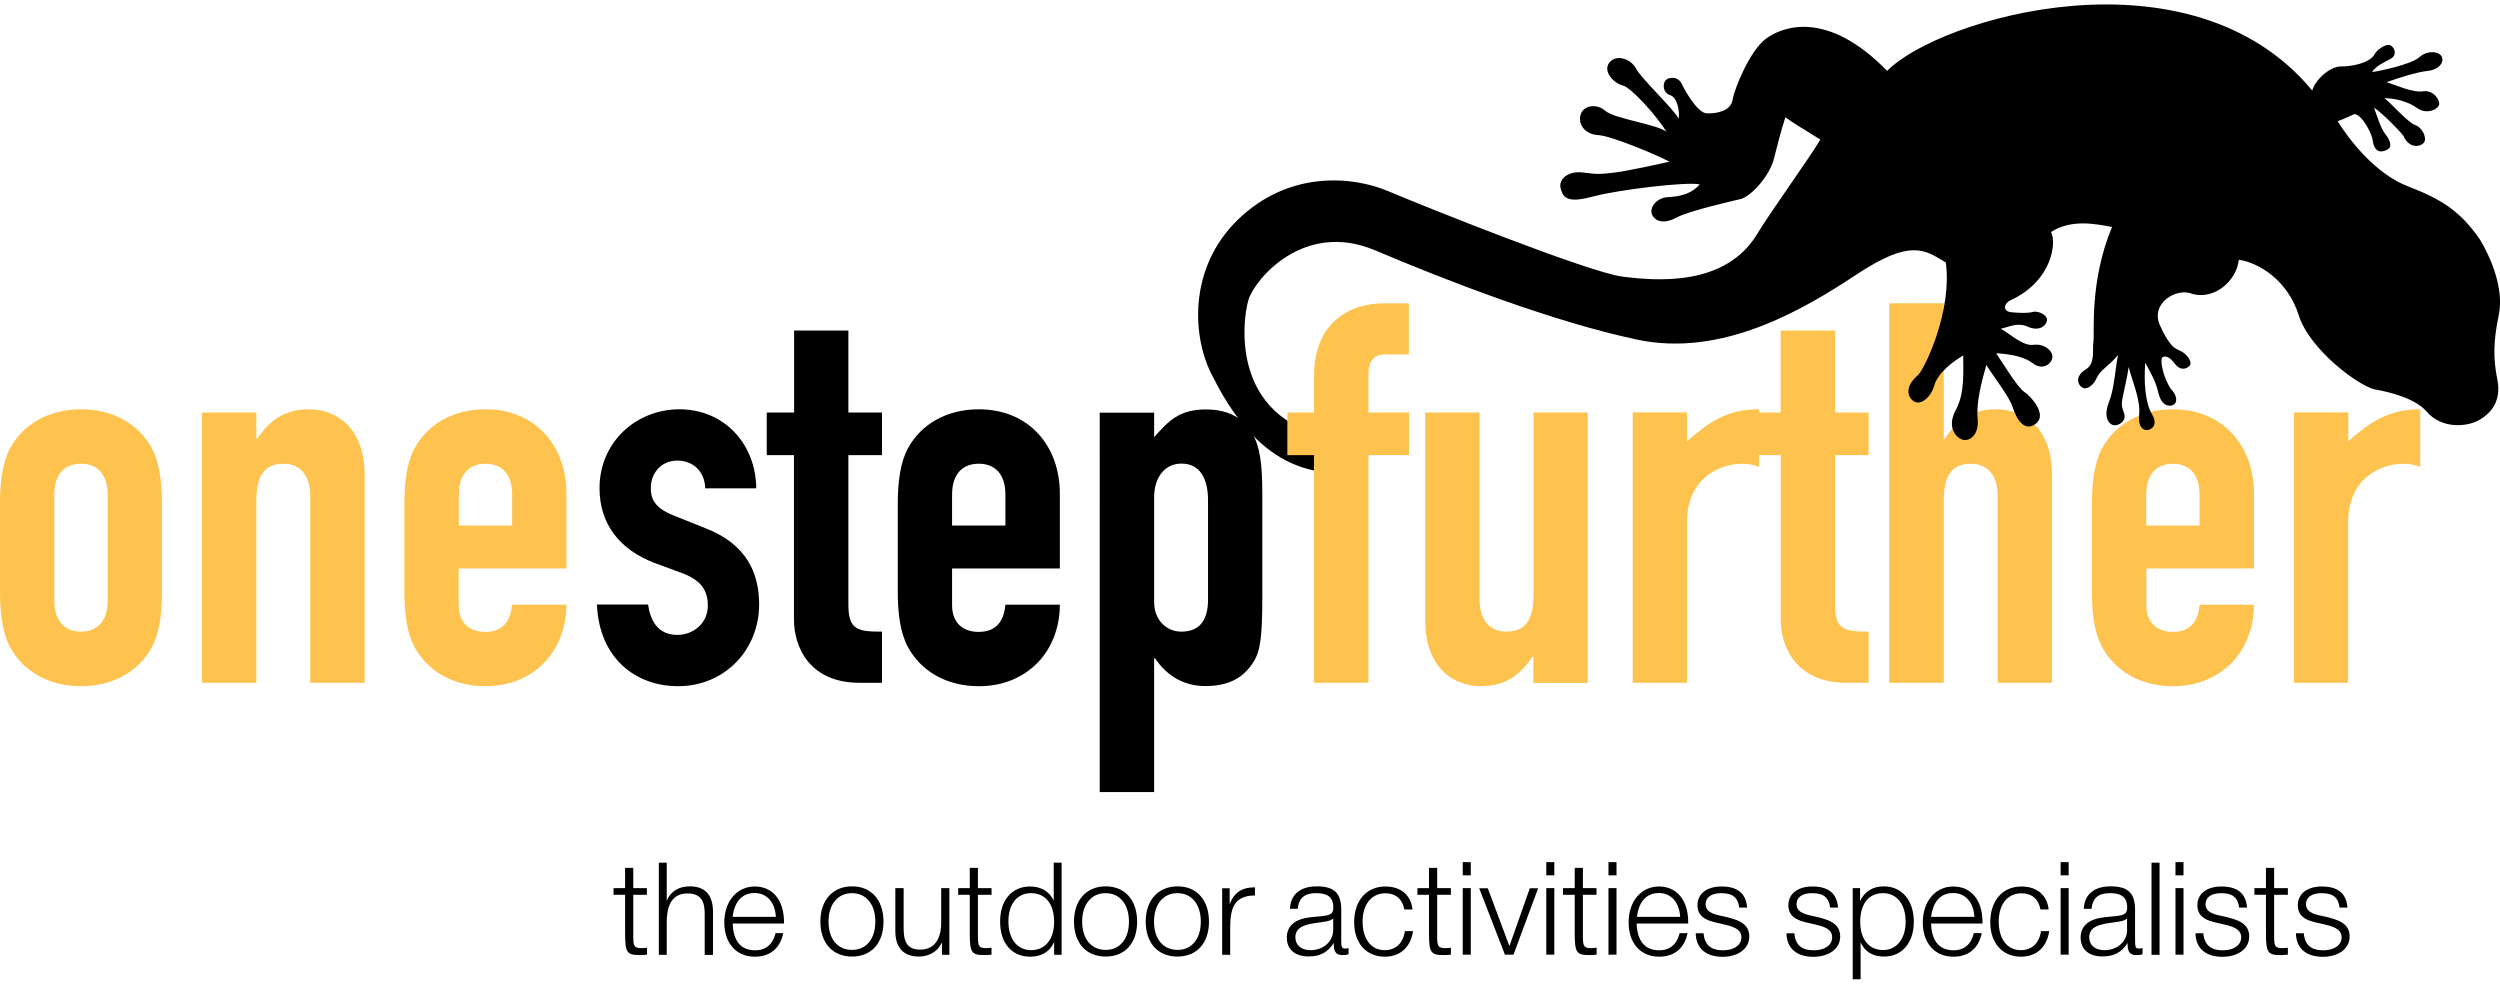
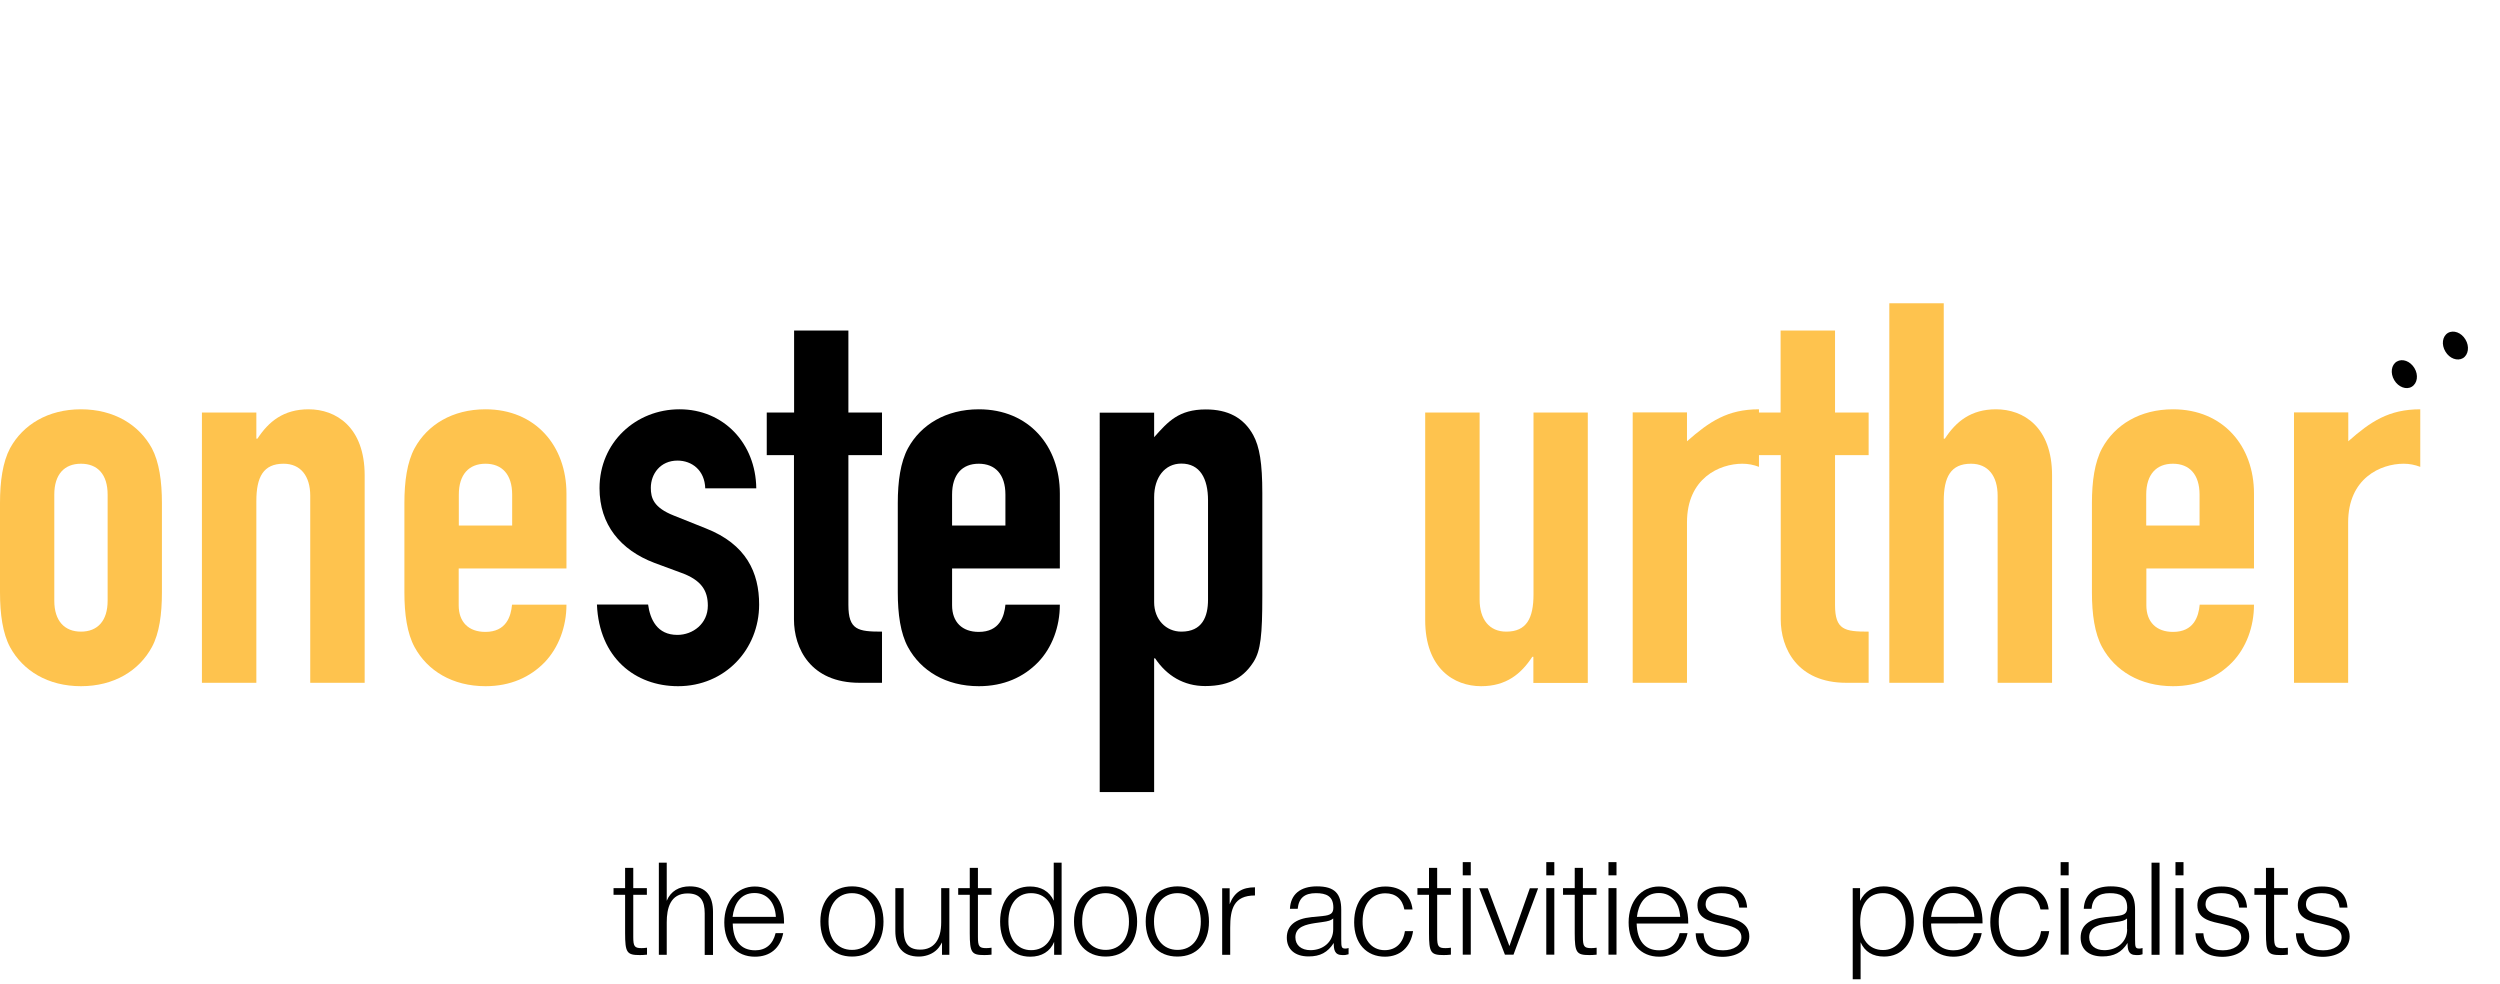
<svg xmlns="http://www.w3.org/2000/svg" version="1.0" id="Layer_1" x="0px" y="0px" viewBox="0 0 183.73 72.33" enable-background="new 0 0 183.73 72.33" xml:space="preserve">
  <g>
    <path fill-rule="evenodd" clip-rule="evenodd" fill="#FEC34E" d="M3.99,36.35c0-1.49,0.74-2.27,1.96-2.27   c1.22,0,1.96,0.78,1.96,2.27v7.8c0,1.48-0.74,2.27-1.96,2.27c-1.21,0-1.96-0.79-1.96-2.27V36.35 M0,43.53   c0,1.61,0.2,3.02,0.74,4.03c0.94,1.73,2.78,2.87,5.21,2.87c2.43,0,4.27-1.14,5.21-2.87c0.55-1.01,0.74-2.42,0.74-4.03v-6.55   c0-1.61-0.2-3.02-0.74-4.04c-0.94-1.72-2.78-2.86-5.21-2.86c-2.43,0-4.27,1.14-5.21,2.86C0.2,33.96,0,35.37,0,36.98V43.53z" />
    <path fill="#FEC34E" d="M14.84,50.18h4V36.82c0-1.76,0.51-2.74,2-2.74c1.25,0,1.96,0.9,1.96,2.35v13.75h4V34.94   c0-3.57-2.12-4.86-4.12-4.86c-1.84,0-2.94,0.9-3.76,2.16h-0.08v-1.92h-4V50.18" />
    <path fill-rule="evenodd" clip-rule="evenodd" fill="#FEC34E" d="M33.72,36.35c0-1.49,0.75-2.27,1.96-2.27   c1.21,0,1.96,0.78,1.96,2.27v2.27h-3.92V36.35 M41.63,41.76v-5.49c0-3.49-2.27-6.19-5.95-6.19c-2.43,0-4.27,1.14-5.21,2.86   c-0.55,1.02-0.75,2.43-0.75,4.04v6.55c0,1.61,0.2,3.02,0.75,4.03c0.94,1.73,2.78,2.87,5.21,2.87c1.84,0,3.29-0.67,4.35-1.76   c1.01-1.06,1.6-2.59,1.6-4.23h-4c-0.08,0.87-0.43,2-1.96,2c-1.22,0-1.96-0.71-1.96-1.96v-2.7H41.63z" />
    <path d="M55.58,35.88c-0.04-3.29-2.39-5.8-5.64-5.8c-3.21,0-5.88,2.43-5.88,5.8c0,2.67,1.53,4.54,4.04,5.49l1.92,0.71   c1.53,0.54,2,1.33,2,2.43c0,1.33-1.1,2.15-2.24,2.15c-1.49,0-2-1.14-2.15-2.23h-3.76c0.16,3.92,2.82,6,5.96,6   c3.45,0,5.96-2.7,5.96-6c0-2.35-0.94-4.43-3.92-5.6l-2.35-0.94c-1.49-0.59-1.69-1.29-1.69-2.04c0-1.02,0.7-2,1.96-2   c1.06,0,2,0.71,2.04,2.04H55.58" />
    <path d="M58.35,30.32h-2v3.13h2v12.07c0,2.12,1.21,4.66,4.82,4.66h1.65v-3.76c-1.77,0-2.47-0.12-2.47-1.96V33.45h2.47v-3.13h-2.47   v-6.03h-3.99V30.32" />
    <path fill-rule="evenodd" clip-rule="evenodd" d="M69.97,36.35c0-1.49,0.75-2.27,1.96-2.27c1.21,0,1.96,0.78,1.96,2.27v2.27h-3.92   V36.35 M77.89,41.76v-5.49c0-3.49-2.27-6.19-5.95-6.19c-2.43,0-4.27,1.14-5.21,2.86c-0.55,1.02-0.75,2.43-0.75,4.04v6.55   c0,1.61,0.2,3.02,0.75,4.03c0.94,1.73,2.78,2.87,5.21,2.87c1.84,0,3.29-0.67,4.35-1.76c1.02-1.06,1.6-2.59,1.6-4.23h-4   c-0.08,0.87-0.43,2-1.96,2c-1.21,0-1.96-0.71-1.96-1.96v-2.7H77.89z" />
    <path fill-rule="evenodd" clip-rule="evenodd" d="M88.78,44.07c0,1.26-0.43,2.35-1.96,2.35c-1.14,0-2-0.9-2-2.16v-7.72   c0-1.45,0.78-2.47,2-2.47c1.37,0,1.96,1.1,1.96,2.7V44.07 M80.82,58.21h4v-9.83h0.07c0.86,1.29,2.12,2.04,3.68,2.04   c1.92,0,2.9-0.74,3.57-1.8c0.51-0.82,0.63-1.96,0.63-4.82v-7.56c0-2.2-0.2-3.41-0.67-4.27c-0.71-1.29-1.88-1.88-3.48-1.88   c-2,0-2.78,0.9-3.8,2.04v-1.8h-4V58.21z" />
    <path fill="#FEC34E" d="M116.7,30.32h-4v13.36c0,1.76-0.51,2.74-2,2.74c-1.25,0-1.96-0.9-1.96-2.35V30.32h-4v15.25   c0,3.56,2.12,4.86,4.11,4.86c1.84,0,2.94-0.9,3.76-2.16h0.08v1.92h4V30.32" />
    <path fill-rule="evenodd" clip-rule="evenodd" fill="#FEC34E" d="M119.99,50.18h3.99V38.39c0-3.25,2.39-4.31,4.07-4.31   c0.43,0,0.83,0.08,1.22,0.23v-4.23c-2.31,0-3.64,0.9-5.29,2.35v-2.12h-3.99V50.18" />
    <path fill="#FEC34E" d="M130.87,30.32h-2v3.13h2v12.07c0,2.12,1.21,4.66,4.82,4.66h1.64v-3.76c-1.76,0-2.47-0.12-2.47-1.96V33.45   h2.47v-3.13h-2.47v-6.03h-4V30.32" />
    <path fill="#FEC34E" d="M138.85,50.18h4V36.82c0-1.76,0.51-2.74,2-2.74c1.26,0,1.96,0.9,1.96,2.35v13.75h4V34.94   c0-3.57-2.11-4.86-4.12-4.86c-1.84,0-2.94,0.9-3.76,2.16h-0.08v-9.95h-4V50.18" />
    <path fill-rule="evenodd" clip-rule="evenodd" fill="#FEC34E" d="M157.73,36.35c0-1.49,0.75-2.27,1.96-2.27   c1.21,0,1.96,0.78,1.96,2.27v2.27h-3.92V36.35 M165.65,41.76v-5.49c0-3.49-2.27-6.19-5.95-6.19c-2.43,0-4.27,1.14-5.21,2.86   c-0.55,1.02-0.75,2.43-0.75,4.04v6.55c0,1.61,0.2,3.02,0.75,4.03c0.94,1.73,2.78,2.87,5.21,2.87c1.84,0,3.29-0.67,4.35-1.76   c1.02-1.06,1.6-2.59,1.6-4.23h-3.99c-0.08,0.87-0.43,2-1.96,2c-1.21,0-1.96-0.71-1.96-1.96v-2.7H165.65z" />
    <path fill-rule="evenodd" clip-rule="evenodd" fill="#FEC34E" d="M168.58,50.18h3.99V38.39c0-3.25,2.39-4.31,4.08-4.31   c0.43,0,0.82,0.08,1.22,0.23v-4.23c-2.31,0-3.65,0.9-5.29,2.35v-2.12h-3.99V50.18" />
-     <path d="M182.26,17.61c0.76,1.26,1.79,3.58,1.38,5.54c-0.41,1.96-0.41,3.19-0.11,4.72c0.31,1.53-0.38,2.43-1.28,2.97   c-0.9,0.54-2.78,0.72-3.91-0.59c-0.83-0.97-2.7-1.44-3.8-1.63c-1.1-0.2-4.79-2.88-5.6-5.45c-0.81-2.58-2.94-3.87-4.41-4.08   c-0.12,1.42-1.65,2.95-3.38,2.52c-1.17-0.52-3.15,0.67-2.41,2.3c0.74,1.64,1.15,1.7,1.42,1.84c0.56,0.22,1.01,0.87,0.75,1.14   c-0.26,0.28-0.73,0.32-1.07-0.15c-0.34-0.47-0.68-0.63-0.91-0.49c-0.22,0.13,0.02,1.45,0.61,2.33c0.49,0.5,0.48,1,0.21,1.16   c-0.27,0.16-0.88,0.16-1.12-0.85c-0.24-1.01-0.61-1.53-0.97-2.23c-0.11,1.35-0.01,2.94,0.48,3.75c0.38,0.63,0.2,1.04-0.21,1.17   c-0.43,0.13-0.82-0.24-0.72-1.09c0.12-1.08-0.5-2.46-0.77-3.52c-0.15,1.07-0.47,2.18-0.5,2.63c-0.04,0.45,0.22,0.67,0.2,1.05   c-0.02,0.4-0.56,0.7-0.88,0.58c-0.32-0.12-0.68-0.63-0.27-1.67c0.41-1.05,0.45-2.41,0.67-3.47c-0.71,0.85-1.3,1.09-1.56,1.67   c-0.26,0.59-0.78,0.96-1.13,0.68c-0.35-0.28-0.4-0.86,0.33-1.3c0.72-0.43,0.45-1.5,0.55-2.04c0.1-0.55-0.32-4.4,1.37-8.42   c-1.24-0.23-2.99-0.59-4.49,0.37c0.41,0.68,0.16,3.52-2.89,4.98c-0.59,0.24-0.71,0.86,0,0.92c0.71,0.06,1.21,0.07,1.57-0.03   c0.37-0.1,1.13,0.24,1.02,0.67c-0.11,0.43-0.65,0.76-1.4,0.42c-0.76-0.34-1.34,0.01-1.99,0.15c0.74,0.41,1.63,1.29,2.42,1.18   c0.79-0.11,1.52,0.5,1.35,1.03c-0.17,0.53-0.81,0.79-1.39,0.34c-0.58-0.45-1.51-0.68-2.72-0.75c0.53,0.78,1.59,2.54,2.08,2.85   c0.49,0.32,1.66,1.64,0.88,2.29c-0.77,0.65-1.39-0.08-1.74-1.16c-0.25-0.81-1.4-2.23-1.94-3.12c-0.33,1.18-0.75,2.71-0.64,3.93   c0.12,1.21-0.57,1.69-1.08,1.57c-0.5-0.13-1.22-0.92-0.52-2.2c0.71-1.28,0.52-3.12,0.54-4c-0.68,0.41-1.84,1.23-2.12,2.19   c-0.28,0.96-1.02,1.47-1.48,1.2c-0.47-0.27-0.77-1.07,0.3-1.96c0.58-0.66,2.5-4.81,2.02-8.26c-1.53-0.92-2.54-1.78-6.57,0.89   c-4.03,2.67-9.93,6.09-16.11,4.78c-6.18-1.31-13.99-4.33-19.25-6.56c-5.26-2.23-8.87,2.15-9.32,3.64   c-0.45,1.49-1.49,9.34,7.15,10.28c2.85,0.25,1.48,2.67-0.09,2.5c-1.57-0.16-5.96,0.27-9.64-7.07c-1.58-2.84-1.9-8.04,1.83-11.63   c3.72-3.59,8.37-3.19,11-2.08c2.63,1.11,14.73,5.97,17.25,6.29c2.52,0.32,7.54,0.73,9.88-3.12c1.05-1.73,3.73-5.42,4.65-6.95   c-0.79-0.51-1.93-1.17-2.57-1.64c-0.34,1.06-0.56,1.93-0.85,3.08c-0.29,1.15-1.58,2.67-2.41,2.92c-0.69,0.17-3.77,0.86-4.7,1.35   c-0.93,0.5-1.58,0.34-1.83-0.19c-0.25-0.52,0.35-1.25,1.12-1.29c0.78-0.04,1.69-0.16,2.38-0.94c-0.98-0.21-5.95,0.39-7.8,0.88   c-1.84,0.5-2.22,0.17-2.42-0.56c-0.2-0.74,0.6-1.34,1.67-1.19c1.07,0.15,1.35,0.11,2.22,0.01c0.86-0.09,3.57-0.68,4.1-0.81   c-0.91-0.49-4.27-1.9-5.22-1.95c-0.95-0.04-1.5-0.75-1.32-1.47c0.19-0.72,1.18-0.89,1.84-0.31c0.66,0.58,3.77,0.98,4.48,1.53   c-0.65-1.08-2.56-3.24-3.21-3.4c-0.65-0.16-1.47-1.01-1-1.66c0.47-0.65,1.57-0.34,1.97,0.41c0.39,0.75,2.74,2.94,3.14,3.69   c0.08-0.47-0.08-1.55-0.61-1.72c-0.53-0.17-0.58-0.75-0.39-1.05c0.19-0.3,0.94-0.38,1.21,0.19c0.28,0.57,1.18,2.17,1.86,2.19   c0.69,0.02,1.76-0.14,1.9-1.02c0.15-0.88,1.28-3.58,2.41-4.44c1.13-0.87,4.47-2.26,8.94,2.34c3.79-3.88,22.3-9.36,31.24,1.44   c0.24-0.82,1.32-1.78,2.13-1.77c0.8,0.01,2.05-0.25,2.43-0.85c0.12-0.31,0.87-0.89,1.21-0.69c0.33,0.2,0.47,0.73-0.02,0.99   c-0.49,0.26-1.07,0.52-1.35,0.96c0.41-0.03,2.91-0.56,3.48-1.09c0.57-0.53,1.5-0.45,1.66,0.01c0.15,0.46-0.32,0.93-1.05,1   c-0.73,0.07-2.2,0.52-3.02,0.83c0.64,0.2,1.95,0.79,2.66,0.67c0.72-0.12,1.22,0.55,1.2,0.93c-0.02,0.38-0.91,0.82-1.62,0.3   c-0.71-0.52-1.71-0.72-2.4-0.73c0.53,0.42,1.72,1.79,2.26,1.98c0.54,0.19,0.9,0.99,0.63,1.3c-0.27,0.32-1.08,0.44-1.5-0.51   c-0.3-0.4-1.57-1.69-2.16-2.07c0.22,0.57,0.47,1.49,0.85,1.97c0.38,0.47,0.46,0.91,0.19,1.08c-0.27,0.16-1.01,0.51-1.15-0.74   c-0.11-0.49-0.75-1.76-1.32-1.84c-0.3,0.12-0.69,0.33-1.24,0.53c0.82,1.32,2.76,3.88,5.21,4.8   C179.44,14.65,180.83,15.53,182.26,17.61" />
    <path d="M176.15,26.57c0.41-0.24,0.98-0.03,1.29,0.48c0.31,0.51,0.22,1.12-0.19,1.37c-0.4,0.25-0.99,0.03-1.29-0.48   C175.65,27.42,175.74,26.81,176.15,26.57" />
    <path d="M179.9,24.47c0.41-0.24,0.99-0.03,1.29,0.48c0.31,0.51,0.22,1.12-0.18,1.37c-0.41,0.24-0.99,0.03-1.29-0.48   C179.41,25.33,179.49,24.72,179.9,24.47" />
-     <path fill="#FEC34E" d="M96.57,50.18h4V33.45h2.98v-3.13h-2.98v-2.9c0-0.86,0.43-1.37,1.17-1.37h1.8v-3.76h-1.84   c-2.59,0-5.13,1.49-5.13,5.33v2.7h-1.96v3.13h1.96V50.18" />
    <path d="M47.55,70.16v-0.51c-0.16,0.02-0.28,0.03-0.4,0.03c-0.52,0-0.61-0.13-0.61-0.83v-3.09h1v-0.49h-1v-1.49h-0.6v1.49h-0.85   v0.49h0.85v2.81c0,1.44,0.13,1.62,1.08,1.62C47.23,70.19,47.32,70.18,47.55,70.16" />
    <path fill-rule="evenodd" clip-rule="evenodd" d="M52.4,70.16v-3.14c0-1.12-0.46-1.88-1.71-1.88c-0.78,0-1.4,0.35-1.69,1.06V63.4   h-0.58v6.77H49v-2.39c0-1.01,0.25-2.12,1.53-2.12c0.96,0,1.26,0.56,1.26,1.46v3.06H52.4" />
    <path fill-rule="evenodd" clip-rule="evenodd" d="M57.02,67.38h-3.18c0.11-0.92,0.56-1.75,1.61-1.75   C56.36,65.63,56.96,66.3,57.02,67.38 M57.62,67.86v-0.08c0-1.62-0.83-2.63-2.15-2.63c-1.31,0-2.24,1.09-2.24,2.64   c0,1.53,0.88,2.52,2.25,2.52c1.11,0,1.86-0.62,2.08-1.73H57c-0.2,0.82-0.72,1.26-1.5,1.26c-1.05,0-1.62-0.69-1.65-1.97H57.62z" />
    <path fill-rule="evenodd" clip-rule="evenodd" d="M64.33,67.73c0,1.27-0.66,2.08-1.71,2.08c-1.07,0-1.73-0.8-1.73-2.09   c0-1.26,0.68-2.08,1.72-2.08C63.66,65.64,64.33,66.46,64.33,67.73 M64.93,67.74c0-1.59-0.89-2.6-2.31-2.6   c-1.41,0-2.33,1.01-2.33,2.58c0,1.59,0.91,2.58,2.33,2.58C64.03,70.3,64.93,69.32,64.93,67.74z" />
    <path fill-rule="evenodd" clip-rule="evenodd" d="M69.77,70.16v-4.89h-0.6v2.52c0,1.29-0.55,2-1.54,2c-1.06,0-1.22-0.7-1.22-1.63   v-2.89H65.8v3.16c0,1.12,0.52,1.87,1.73,1.87c0.43,0,0.88-0.14,1.2-0.4c0.21-0.17,0.31-0.3,0.5-0.64v0.91H69.77" />
    <path d="M72.87,70.16v-0.51c-0.16,0.02-0.28,0.03-0.39,0.03c-0.52,0-0.61-0.13-0.61-0.83v-3.09h1v-0.49h-1v-1.49h-0.6v1.49h-0.85   v0.49h0.85v2.81c0,1.44,0.13,1.62,1.07,1.62C72.54,70.19,72.64,70.18,72.87,70.16" />
    <path fill-rule="evenodd" clip-rule="evenodd" d="M77.47,67.75c0,1.27-0.65,2.08-1.69,2.08c-1.02,0-1.67-0.82-1.67-2.12   c0-1.26,0.64-2.07,1.66-2.07C76.83,65.64,77.47,66.43,77.47,67.75 M78.02,70.16V63.4h-0.58v2.79c-0.33-0.7-0.95-1.04-1.74-1.04   c-1.34,0-2.2,1.01-2.2,2.58c0,1.59,0.86,2.58,2.22,2.58c0.83,0,1.47-0.39,1.75-1.09v0.95H78.02z" />
    <path fill-rule="evenodd" clip-rule="evenodd" d="M82.97,67.73c0,1.27-0.66,2.08-1.71,2.08c-1.06,0-1.73-0.8-1.73-2.09   c0-1.26,0.68-2.08,1.72-2.08C82.3,65.64,82.97,66.46,82.97,67.73 M83.57,67.74c0-1.59-0.89-2.6-2.31-2.6   c-1.41,0-2.33,1.01-2.33,2.58c0,1.59,0.9,2.58,2.33,2.58C82.67,70.3,83.57,69.32,83.57,67.74z" />
    <path fill-rule="evenodd" clip-rule="evenodd" d="M88.25,67.73c0,1.27-0.66,2.08-1.71,2.08c-1.06,0-1.73-0.8-1.73-2.09   c0-1.26,0.68-2.08,1.72-2.08C87.58,65.64,88.25,66.46,88.25,67.73 M88.85,67.74c0-1.59-0.89-2.6-2.31-2.6   c-1.41,0-2.34,1.01-2.34,2.58c0,1.59,0.9,2.58,2.33,2.58C87.95,70.3,88.85,69.32,88.85,67.74z" />
    <path fill-rule="evenodd" clip-rule="evenodd" d="M92.23,65.81v-0.6c-0.94,0-1.52,0.36-1.86,1.24v-1.17h-0.55v4.89h0.59v-1.99   C90.41,66.82,90.66,65.81,92.23,65.81" />
    <path fill-rule="evenodd" clip-rule="evenodd" d="M97.98,68.3c0,0.94-0.76,1.53-1.67,1.53c-0.68,0-1.11-0.37-1.11-0.95   c0-0.79,0.82-0.94,1.44-1.04l0.5-0.07c0.5-0.07,0.67-0.12,0.84-0.27V68.3 M99.11,70.13v-0.46c-0.1,0.03-0.14,0.04-0.22,0.04   c-0.29,0-0.32-0.06-0.32-0.69v-2.16c0-1.18-0.47-1.72-1.79-1.72c-1.22,0-1.93,0.59-1.98,1.65h0.57c0.08-0.79,0.5-1.15,1.34-1.15   c0.76,0,1.28,0.22,1.28,1.06c0,0.42-0.19,0.56-0.78,0.62l-0.82,0.08c-1.21,0.12-1.82,0.63-1.82,1.51c0,0.87,0.61,1.38,1.6,1.38   c0.85,0,1.4-0.29,1.85-0.99c0,0.46,0.04,0.89,0.63,0.89C98.81,70.2,98.95,70.18,99.11,70.13z" />
    <path d="M103.85,68.43h-0.6c-0.13,0.88-0.67,1.4-1.49,1.4c-0.99,0-1.62-0.82-1.62-2.1c0-1.27,0.66-2.08,1.67-2.08   c0.76,0,1.25,0.41,1.4,1.19h0.6c-0.12-1.07-0.86-1.69-2-1.69c-1.39,0-2.29,1.04-2.29,2.63c0,1.54,0.89,2.53,2.27,2.53   C102.91,70.3,103.67,69.61,103.85,68.43" />
    <path d="M106.63,70.16v-0.51c-0.16,0.02-0.28,0.03-0.4,0.03c-0.52,0-0.61-0.13-0.61-0.83v-3.09h1.01v-0.49h-1.01v-1.49h-0.6v1.49   h-0.85v0.49h0.85v2.81c0,1.44,0.13,1.62,1.08,1.62C106.3,70.19,106.39,70.18,106.63,70.16" />
    <path fill-rule="evenodd" clip-rule="evenodd" d="M107.5,70.16h0.59v-4.89h-0.59V70.16z M107.5,64.33h0.59v-0.97h-0.59V64.33z" />
    <polyline points="113.04,65.28 112.43,65.28 110.93,69.53 109.34,65.28 108.71,65.28 110.6,70.16 111.23,70.16 113.04,65.28  " />
    <path fill-rule="evenodd" clip-rule="evenodd" d="M113.64,70.16h0.59v-4.89h-0.59V70.16z M113.64,64.33h0.59v-0.97h-0.59V64.33z" />
    <path d="M117.34,70.16v-0.51c-0.16,0.02-0.28,0.03-0.4,0.03c-0.52,0-0.61-0.13-0.61-0.83v-3.09h1v-0.49h-1v-1.49h-0.6v1.49h-0.86   v0.49h0.86v2.81c0,1.44,0.13,1.62,1.08,1.62C117.02,70.19,117.11,70.18,117.34,70.16" />
    <path fill-rule="evenodd" clip-rule="evenodd" d="M118.21,70.16h0.59v-4.89h-0.59V70.16z M118.21,64.33h0.59v-0.97h-0.59V64.33z" />
    <path fill-rule="evenodd" clip-rule="evenodd" d="M123.48,67.38h-3.18c0.11-0.92,0.56-1.75,1.62-1.75   C122.81,65.63,123.41,66.3,123.48,67.38 M124.07,67.86v-0.08c0-1.62-0.83-2.63-2.15-2.63c-1.31,0-2.23,1.09-2.23,2.64   c0,1.53,0.88,2.52,2.25,2.52c1.1,0,1.86-0.62,2.08-1.73h-0.58c-0.2,0.82-0.71,1.26-1.5,1.26c-1.05,0-1.62-0.69-1.66-1.97H124.07z" />
    <path d="M128.56,68.82c0-1.04-1.01-1.26-1.82-1.46c-0.54-0.12-1.39-0.22-1.39-0.91c0-0.51,0.43-0.81,1.15-0.81   c0.83,0,1.23,0.32,1.32,1.06h0.58c-0.08-1.04-0.7-1.55-1.88-1.55c-1.09,0-1.77,0.54-1.77,1.38c0,1.08,1.08,1.2,1.88,1.39   c0.53,0.13,1.35,0.28,1.35,0.96c0,0.58-0.54,0.96-1.35,0.96c-0.88,0-1.36-0.39-1.43-1.25h-0.58c0.03,1.12,0.75,1.73,2.01,1.73   C127.78,70.3,128.56,69.7,128.56,68.82" />
-     <path d="M135.24,68.82c0-1.04-1.01-1.26-1.82-1.46c-0.54-0.12-1.39-0.22-1.39-0.91c0-0.51,0.42-0.81,1.15-0.81   c0.83,0,1.23,0.32,1.32,1.06h0.58c-0.08-1.04-0.7-1.55-1.88-1.55c-1.09,0-1.77,0.54-1.77,1.38c0,1.08,1.08,1.2,1.88,1.39   c0.53,0.13,1.34,0.28,1.34,0.96c0,0.58-0.54,0.96-1.35,0.96c-0.89,0-1.36-0.39-1.43-1.25h-0.58c0.03,1.12,0.75,1.73,2.01,1.73   C134.46,70.3,135.24,69.7,135.24,68.82" />
    <path fill-rule="evenodd" clip-rule="evenodd" d="M140.05,67.74c0,1.25-0.66,2.08-1.66,2.08c-1.04,0-1.68-0.8-1.68-2.08   c0-1.31,0.63-2.1,1.66-2.1C139.4,65.63,140.05,66.46,140.05,67.74 M140.65,67.74c0-1.57-0.88-2.6-2.21-2.6   c-0.79,0-1.39,0.36-1.74,1.07v-0.94h-0.54v6.7h0.58v-2.72c0.31,0.7,0.9,1.05,1.73,1.05C139.78,70.3,140.65,69.29,140.65,67.74z" />
-     <path fill-rule="evenodd" clip-rule="evenodd" d="M145.1,67.38h-3.18c0.11-0.92,0.56-1.75,1.61-1.75   C144.44,65.63,145.04,66.3,145.1,67.38 M145.7,67.86v-0.08c0-1.62-0.83-2.63-2.15-2.63c-1.31,0-2.24,1.09-2.24,2.64   c0,1.53,0.88,2.52,2.25,2.52c1.11,0,1.86-0.62,2.08-1.73h-0.58c-0.19,0.82-0.71,1.26-1.49,1.26c-1.04,0-1.62-0.69-1.65-1.97H145.7z   " />
+     <path fill-rule="evenodd" clip-rule="evenodd" d="M145.1,67.38h-3.18c0.11-0.92,0.56-1.75,1.61-1.75   C144.44,65.63,145.04,66.3,145.1,67.38 M145.7,67.86v-0.08c0-1.62-0.83-2.63-2.15-2.63c-1.31,0-2.24,1.09-2.24,2.64   c0,1.53,0.88,2.52,2.25,2.52c1.11,0,1.86-0.62,2.08-1.73h-0.58c-0.19,0.82-0.71,1.26-1.49,1.26c-1.04,0-1.62-0.69-1.65-1.97z   " />
    <path d="M150.6,68.43H150c-0.13,0.88-0.67,1.4-1.5,1.4c-0.98,0-1.61-0.82-1.61-2.1c0-1.27,0.65-2.08,1.67-2.08   c0.76,0,1.25,0.41,1.4,1.19h0.6c-0.12-1.07-0.87-1.69-2-1.69c-1.39,0-2.29,1.04-2.29,2.63c0,1.54,0.9,2.53,2.27,2.53   C149.67,70.3,150.43,69.61,150.6,68.43" />
    <path fill-rule="evenodd" clip-rule="evenodd" d="M151.44,70.16h0.59v-4.89h-0.59V70.16z M151.44,64.33h0.59v-0.97h-0.59V64.33z" />
    <path fill-rule="evenodd" clip-rule="evenodd" d="M156.33,68.3c0,0.94-0.76,1.53-1.68,1.53c-0.68,0-1.11-0.37-1.11-0.95   c0-0.79,0.82-0.94,1.44-1.04l0.5-0.07c0.5-0.07,0.67-0.12,0.84-0.27V68.3 M157.46,70.13v-0.46c-0.1,0.03-0.14,0.04-0.22,0.04   c-0.3,0-0.33-0.06-0.33-0.69v-2.16c0-1.18-0.47-1.72-1.79-1.72c-1.22,0-1.93,0.59-1.98,1.65h0.57c0.08-0.79,0.5-1.15,1.34-1.15   c0.76,0,1.28,0.22,1.28,1.06c0,0.42-0.19,0.56-0.78,0.62l-0.82,0.08c-1.21,0.12-1.82,0.63-1.82,1.51c0,0.87,0.61,1.38,1.6,1.38   c0.84,0,1.41-0.29,1.85-0.99c0,0.46,0.04,0.89,0.63,0.89C157.17,70.2,157.31,70.18,157.46,70.13z" />
    <rect x="158.12" y="63.4" width="0.59" height="6.77" />
    <path fill-rule="evenodd" clip-rule="evenodd" d="M159.88,70.16h0.59v-4.89h-0.59V70.16z M159.88,64.33h0.59v-0.97h-0.59V64.33z" />
    <path d="M165.3,68.82c0-1.04-1-1.26-1.82-1.46c-0.54-0.12-1.39-0.22-1.39-0.91c0-0.51,0.43-0.81,1.15-0.81   c0.83,0,1.23,0.32,1.32,1.06h0.58c-0.08-1.04-0.7-1.55-1.88-1.55c-1.09,0-1.77,0.54-1.77,1.38c0,1.08,1.08,1.2,1.88,1.39   c0.53,0.13,1.34,0.28,1.34,0.96c0,0.58-0.54,0.96-1.35,0.96c-0.88,0-1.36-0.39-1.43-1.25h-0.58c0.03,1.12,0.75,1.73,2.01,1.73   C164.52,70.3,165.3,69.7,165.3,68.82" />
    <path d="M168.14,70.16v-0.51c-0.16,0.02-0.28,0.03-0.4,0.03c-0.52,0-0.61-0.13-0.61-0.83v-3.09h1.01v-0.49h-1.01v-1.49h-0.6v1.49   h-0.85v0.49h0.85v2.81c0,1.44,0.13,1.62,1.08,1.62C167.82,70.19,167.91,70.18,168.14,70.16" />
    <path d="M172.68,68.82c0-1.04-1.01-1.26-1.82-1.46c-0.54-0.12-1.39-0.22-1.39-0.91c0-0.51,0.42-0.81,1.15-0.81   c0.83,0,1.23,0.32,1.32,1.06h0.58c-0.08-1.04-0.7-1.55-1.88-1.55c-1.09,0-1.77,0.54-1.77,1.38c0,1.08,1.07,1.2,1.88,1.39   c0.53,0.13,1.34,0.28,1.34,0.96c0,0.58-0.54,0.96-1.35,0.96c-0.88,0-1.36-0.39-1.43-1.25h-0.58c0.03,1.12,0.75,1.73,2.01,1.73   C171.9,70.3,172.68,69.7,172.68,68.82" />
  </g>
</svg>